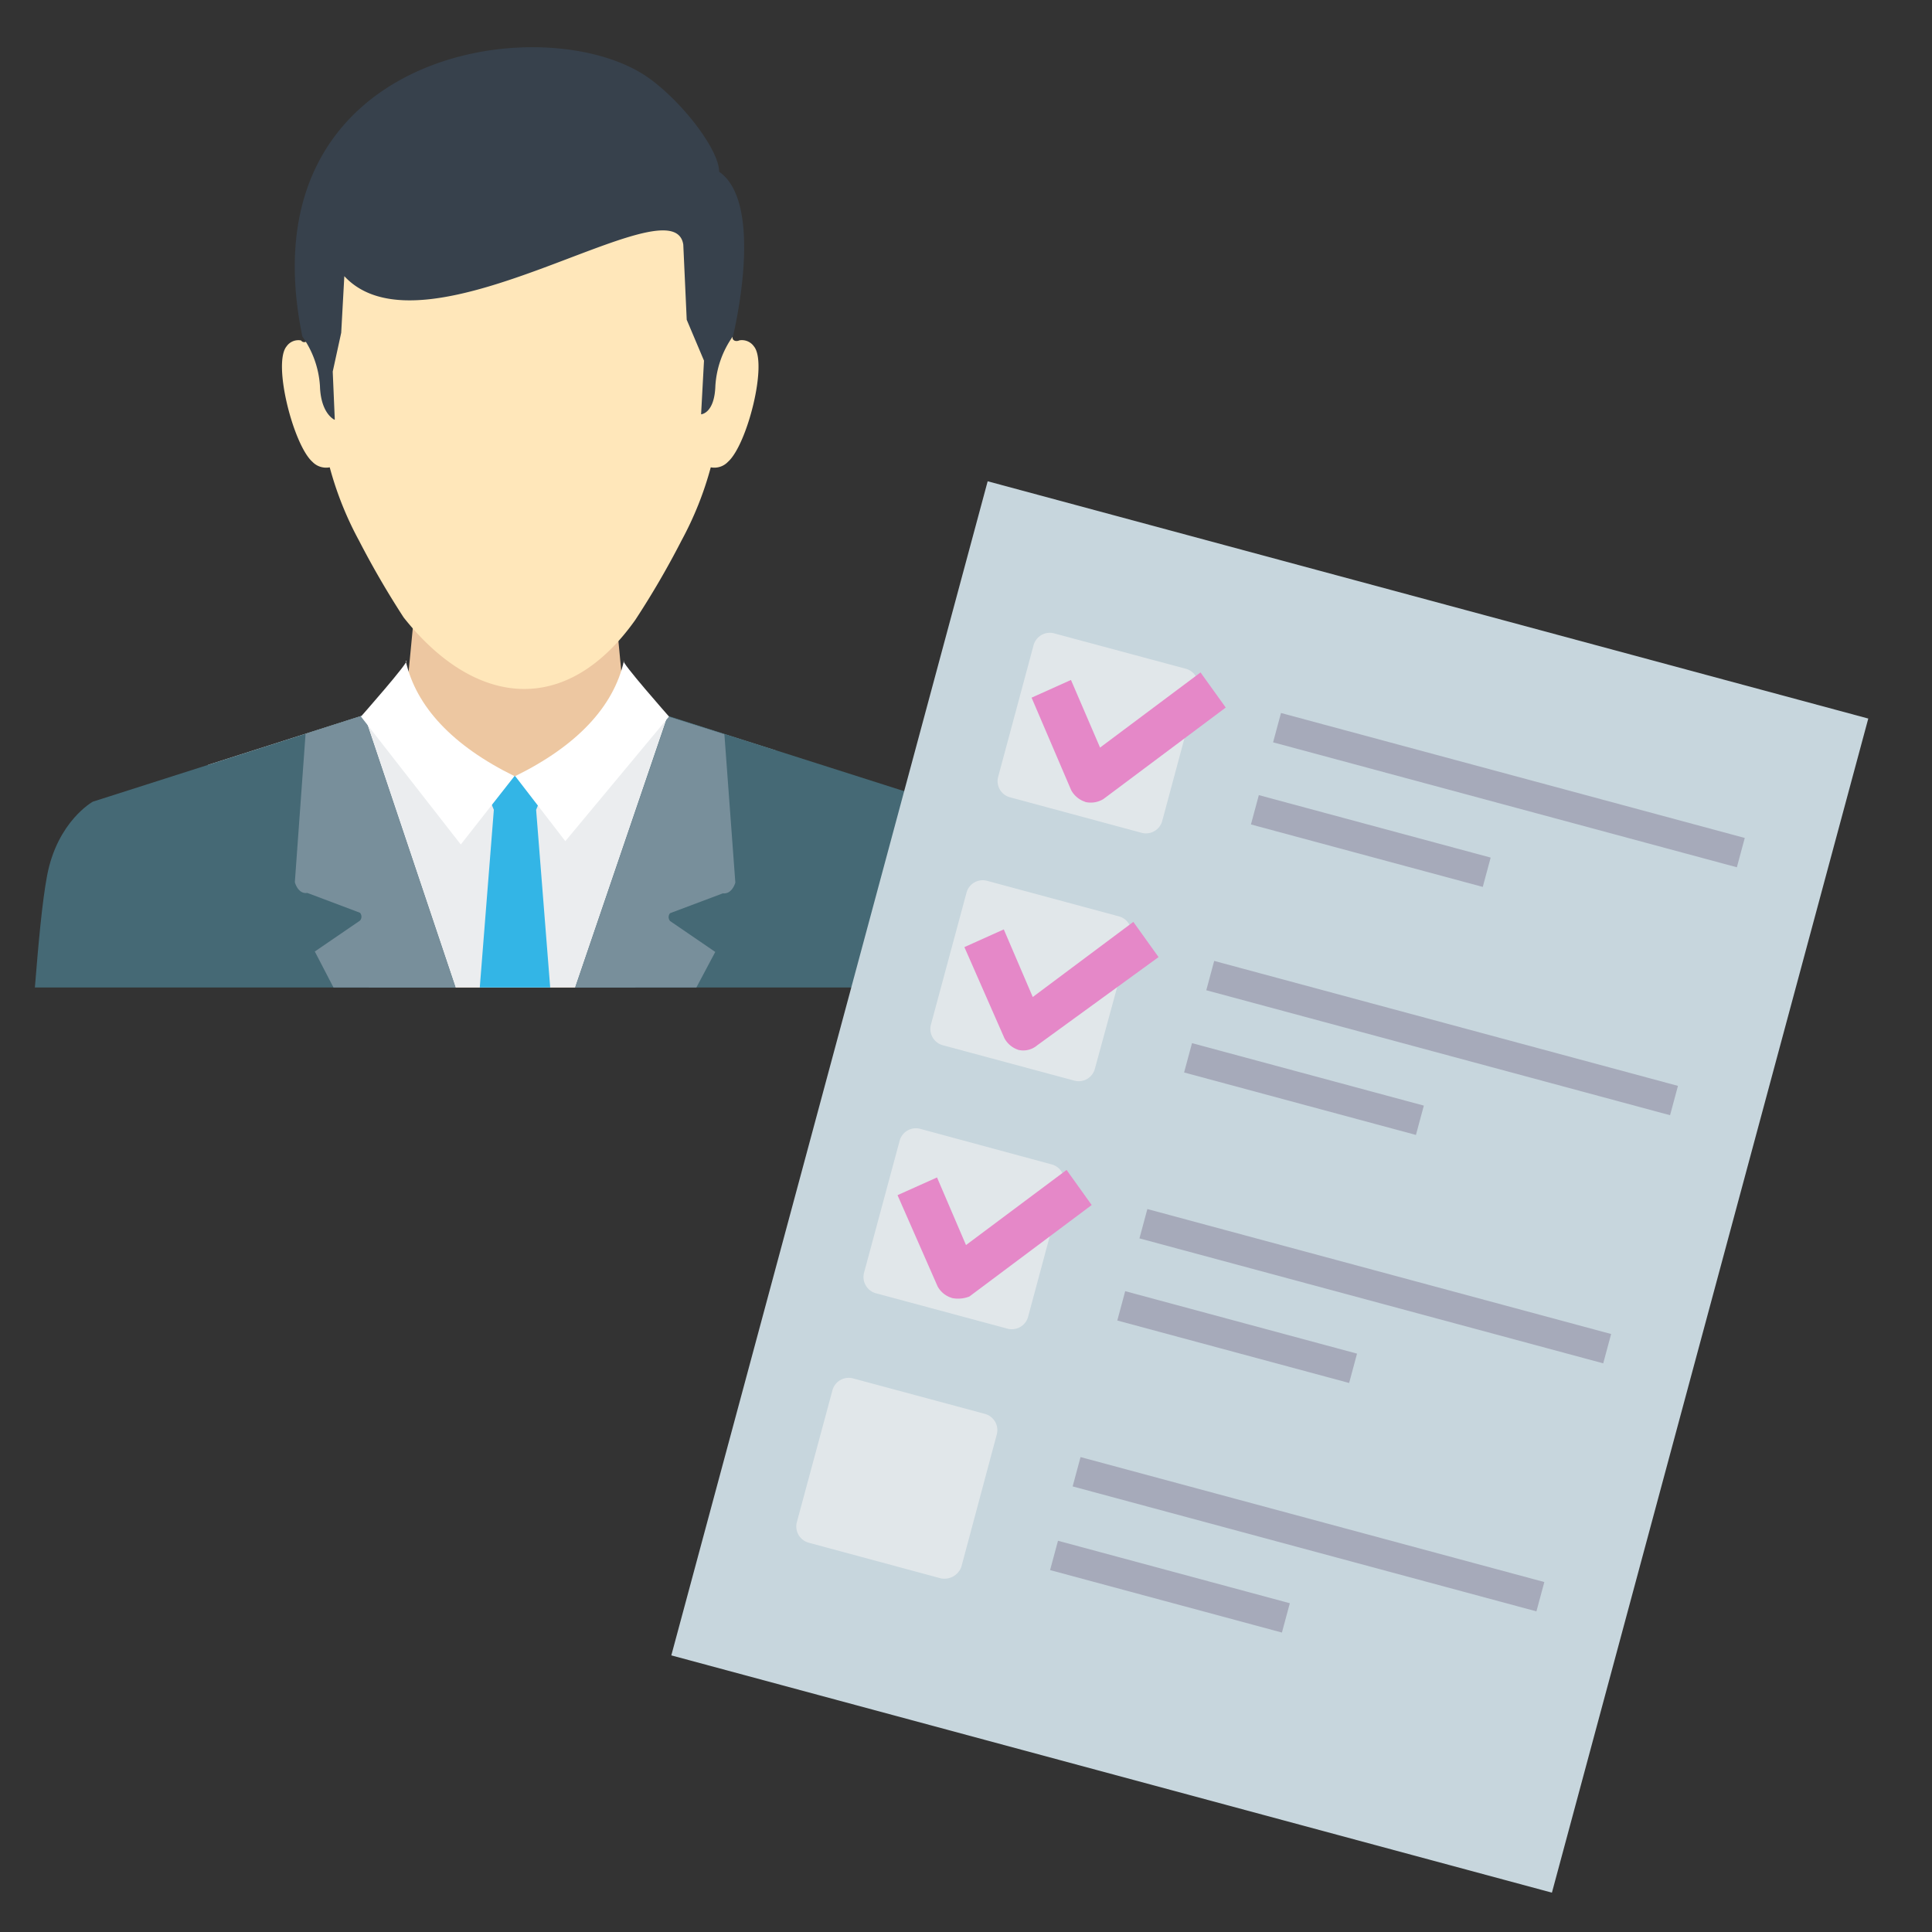
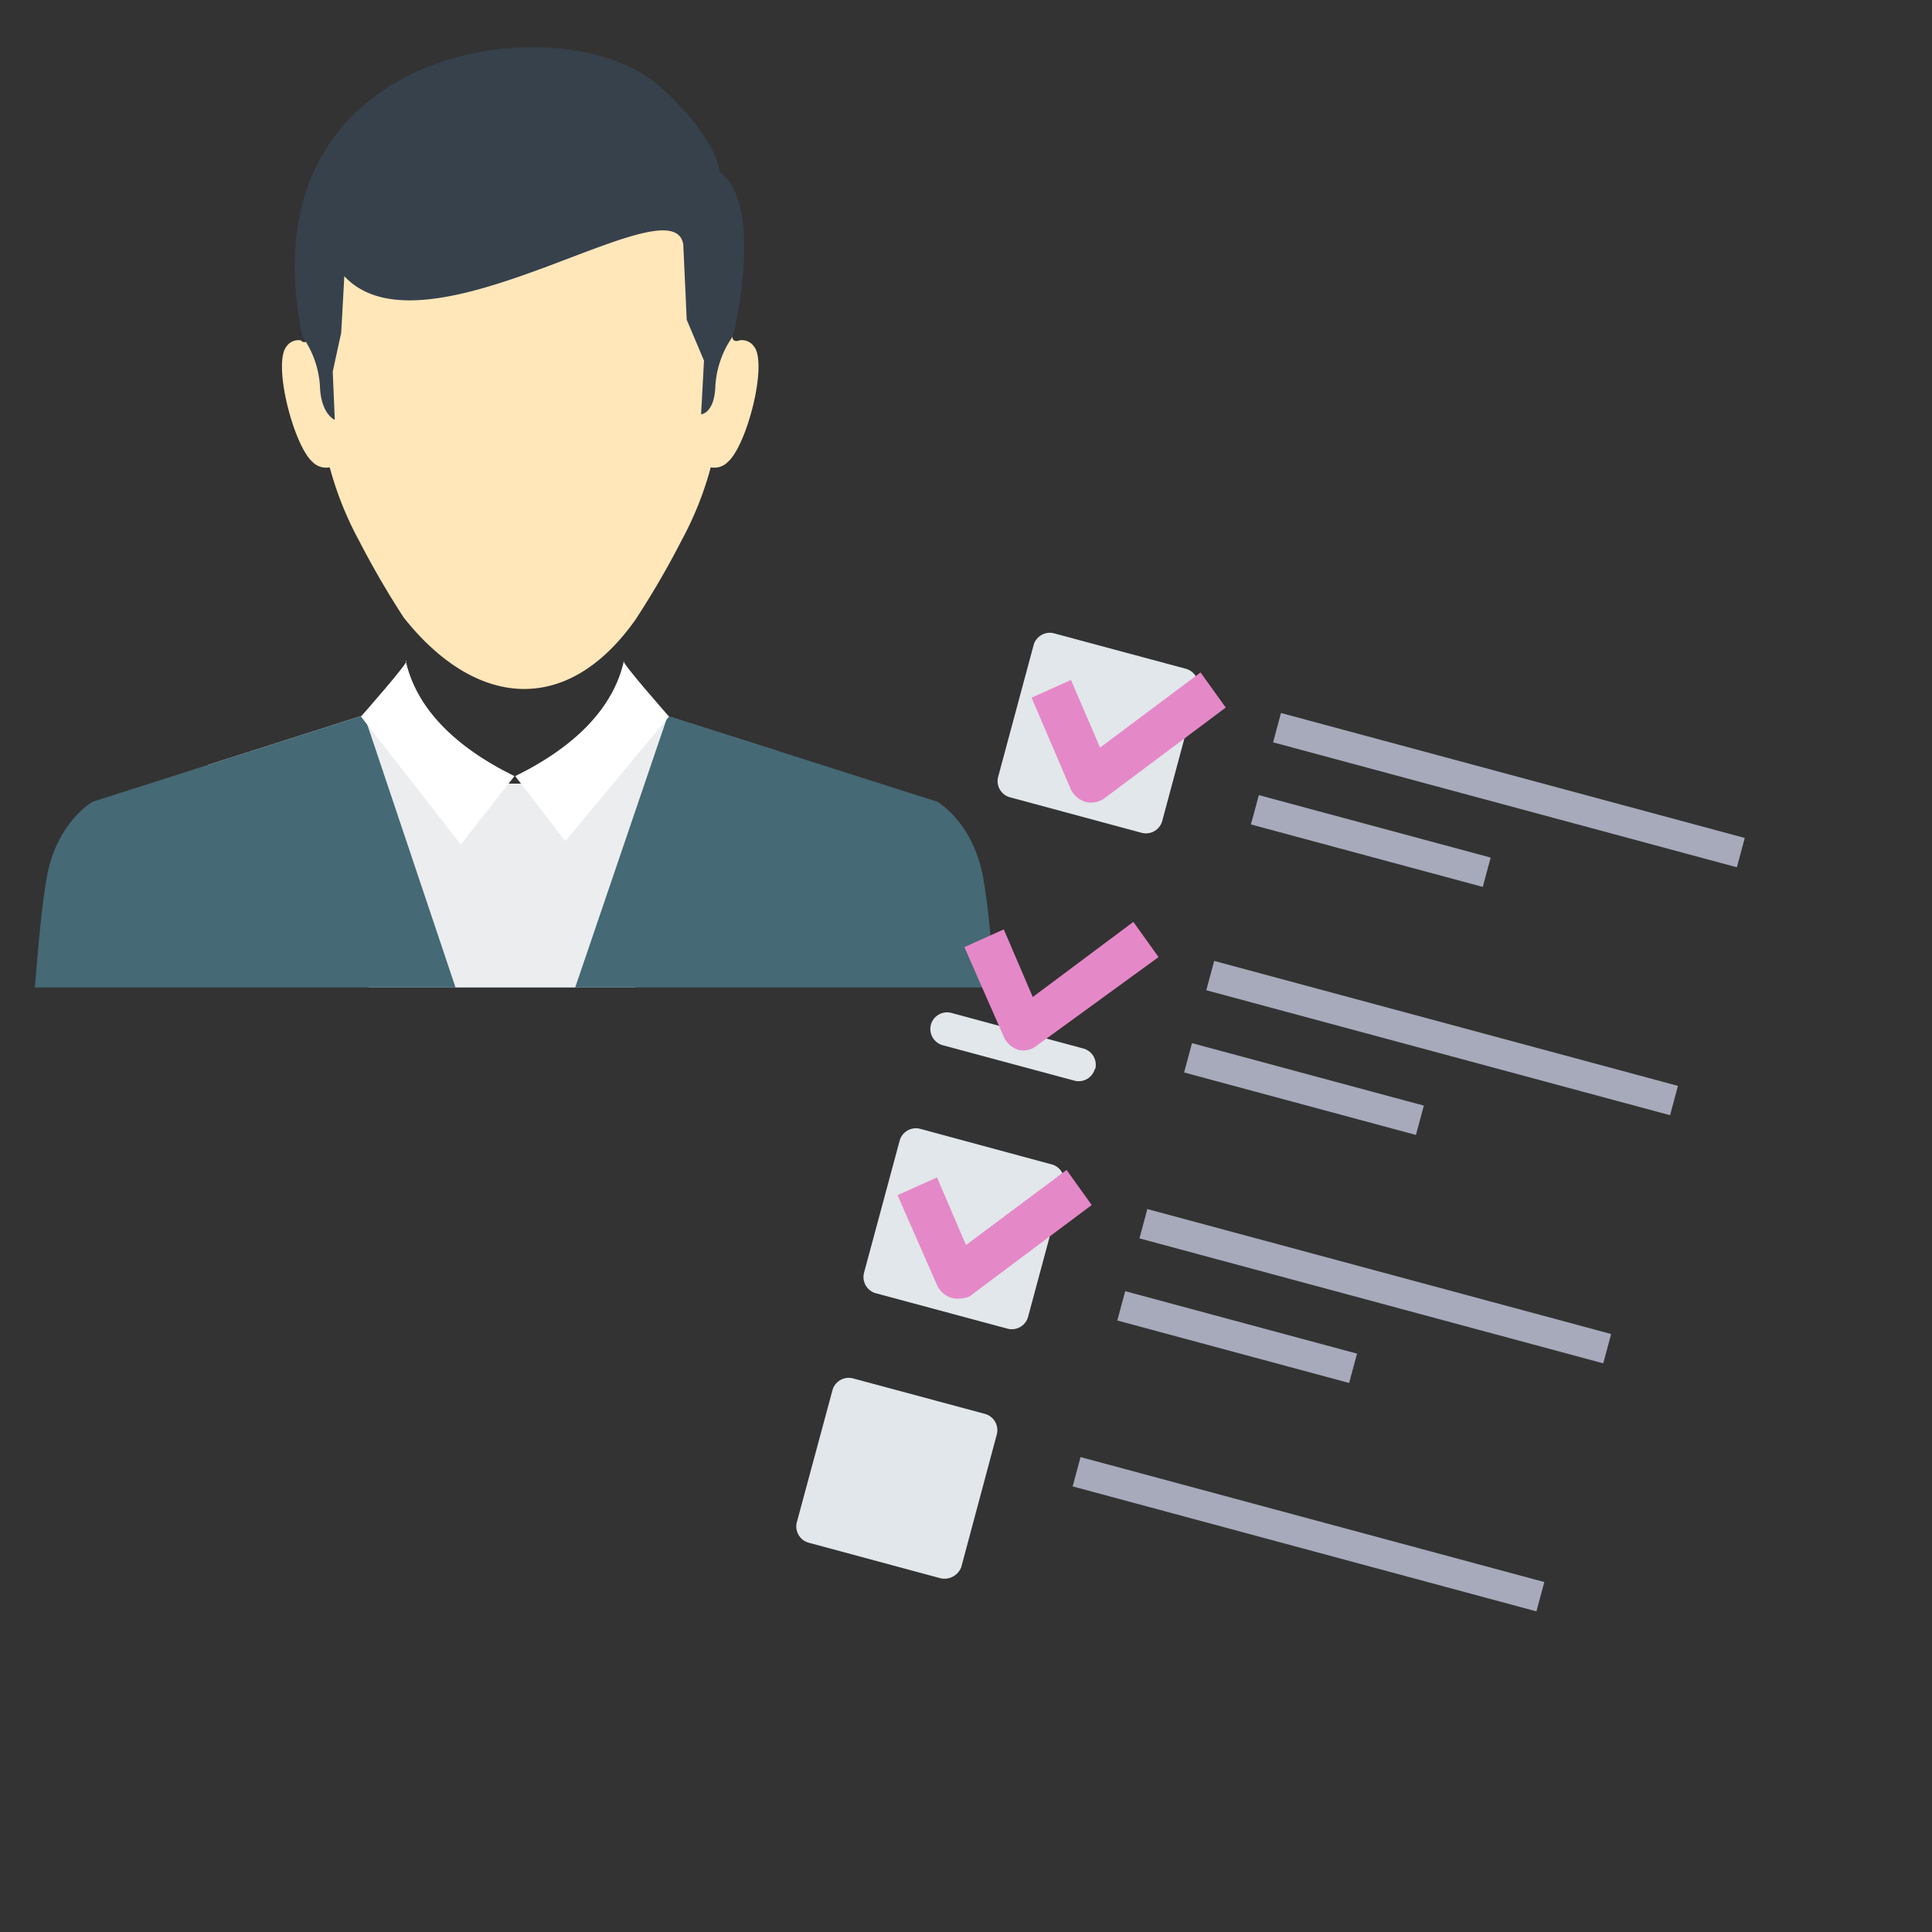
<svg xmlns="http://www.w3.org/2000/svg" id="レイヤー_1" data-name="レイヤー 1" viewBox="0 0 180 180">
  <rect x="0" y="0" width="180" height="180" fill="#333333" stroke="none" />
  <defs>
    <style>.cls-1{fill:#edc7a1;}.cls-2{fill:#ebedef;}.cls-3{fill:#33b5e6;}.cls-4{fill:#456975;}.cls-5{fill:#788f9b;}.cls-6{fill:#fff;}.cls-7{fill:#ffe7ba;}.cls-8{fill:#37414c;}.cls-9{fill:#c7d6dd;}.cls-10{fill:#e1e7ea;}.cls-11{fill:#e588c8;}.cls-12{fill:#a6aaba;}</style>
  </defs>
  <title>recruit-process-2</title>
-   <polygon class="cls-1" points="39.36 49.11 42.78 49.11 53.17 49.11 56.6 49.11 57.99 63.64 60.47 65.63 65.7 68.96 55.95 92 40.01 92 30.26 68.96 35.48 65.63 37.97 63.64 39.36 49.11" />
  <polygon class="cls-2" points="33.67 66.7 19.39 71.26 34.38 92 59.18 92 72.3 69.93 62.21 66.73 53.32 73.01 42.67 73.01 33.67 66.7" />
-   <polygon class="cls-3" points="44.79 72.43 46.01 75.45 44.7 92 51.26 92 49.95 75.45 51.17 72.43 47.98 72.31 44.79 72.43" />
  <path class="cls-4" d="M33.92,66.62,8.65,74.69S5.36,76.5,4.39,81.56C3.93,84,3.58,87.88,3.25,92H42.44ZM92.7,92c-.32-4.12-.67-8-1.14-10.44-1-5.06-4.25-6.87-4.25-6.87l-25.1-8L53.59,92Z" />
-   <path class="cls-5" d="M33.92,66.62l-5.45,1.74-1,13.83s.29,1.14,1.16,1l4.91,1.85a.56.56,0,0,1,0,.73l-4.21,2.88L31.07,92H42.44L33.92,66.62ZM64.88,92l1.76-3.31-4.21-2.88a.56.56,0,0,1,0-.73l4.92-1.85c.87.1,1.16-1,1.16-1L67.49,68.41l-5.28-1.67L53.59,92Z" />
  <path class="cls-6" d="M37.85,61.57c.36,0-4.22,5.19-4.22,5.19l9.3,11.92,5-6.37c-5.75-2.82-9.18-6.48-10.13-10.74Z" />
  <path class="cls-6" d="M58.11,61.57c-.36,0,4.22,5.19,4.22,5.19L52.67,78.37,48,72.31c5.75-2.82,9.18-6.48,10.13-10.74Z" />
  <path class="cls-7" d="M59.18,57.77a80.27,80.27,0,0,0,4.31-7.4,31.43,31.43,0,0,0,2.73-6.83,1.75,1.75,0,0,0,1.6-.51c1.79-1.58,3.73-9.18,2.42-10.76a1.37,1.37,0,0,0-1.35-.56c-.26.12-.6.07-.64-.22-.79-33.67-38.78-33.67-39.56,0a.35.35,0,0,1-.64.23,1.33,1.33,0,0,0-1.35.55c-1.31,1.58.63,9.18,2.41,10.76a1.77,1.77,0,0,0,1.61.51,31.43,31.43,0,0,0,2.73,6.83,82.63,82.63,0,0,0,4.16,7.16c6.61,8.35,15.13,9.31,21.57.24Z" />
  <path class="cls-8" d="M31.19,39.07,31,34.62,31.79,31l.29-5.27c7.59,8.18,30.66-9,31.58-2.94l.32,7,1.61,3.81-.27,5s1.25-.06,1.33-2.66a8.93,8.93,0,0,1,1.64-4.62S71.34,19,67,16c0-2-3.29-6.34-6.44-8.65-9.4-6.87-37.93-2.86-32.39,24a8.93,8.93,0,0,1,1.64,4.62c.08,2.6,1.36,3.14,1.36,3.14Z" />
-   <rect class="cls-9" x="61.65" y="68.09" width="113.29" height="84.97" transform="translate(-19.24 196.04) rotate(-74.92)" />
  <path class="cls-10" d="M106.36,77.59,94.05,74.27A1.56,1.56,0,0,1,93,72.36l3.31-12.3A1.57,1.57,0,0,1,98.18,59l12.31,3.31a1.56,1.56,0,0,1,1.09,1.91l-3.31,12.31A1.57,1.57,0,0,1,106.36,77.59Z" />
  <path class="cls-11" d="M101.12,74.71a2.31,2.31,0,0,1-1.32-1.09L96.11,65l3.67-1.65,2.71,6.3,9.36-7,2.35,3.27-11.39,8.52a2.26,2.26,0,0,1-1.69.28Z" />
  <rect class="cls-12" x="139.16" y="51.23" width="2.83" height="44.75" transform="translate(32.94 190.2) rotate(-74.92)" />
  <rect class="cls-12" x="126.3" y="67.16" width="2.83" height="22.37" transform="translate(18.84 181.29) rotate(-74.92)" />
-   <path class="cls-10" d="M100.13,100.69l-12.3-3.31a1.57,1.57,0,0,1-1.1-1.91l3.32-12.31a1.56,1.56,0,0,1,1.9-1.1l12.31,3.32a1.57,1.57,0,0,1,1.1,1.91L102,99.6A1.56,1.56,0,0,1,100.13,100.69Z" />
+   <path class="cls-10" d="M100.13,100.69l-12.3-3.31a1.57,1.57,0,0,1-1.1-1.91a1.56,1.56,0,0,1,1.9-1.1l12.31,3.32a1.57,1.57,0,0,1,1.1,1.91L102,99.6A1.56,1.56,0,0,1,100.13,100.69Z" />
  <path class="cls-11" d="M94.9,97.82a2.28,2.28,0,0,1-1.32-1.09l-3.73-8.49,3.67-1.65,2.7,6.3,9.37-7,2.35,3.28L96.62,97.4a2,2,0,0,1-1.72.42Z" />
  <rect class="cls-12" x="132.94" y="74.34" width="2.83" height="44.75" transform="translate(6.02 201.28) rotate(-74.92)" />
  <rect class="cls-12" x="120.07" y="90.27" width="2.83" height="22.37" transform="translate(-8.08 192.37) rotate(-74.92)" />
  <path class="cls-10" d="M93.91,123.8,81.6,120.49a1.57,1.57,0,0,1-1.1-1.91l3.32-12.31a1.57,1.57,0,0,1,1.91-1.1L98,108.49a1.56,1.56,0,0,1,1.09,1.91l-3.31,12.3A1.57,1.57,0,0,1,93.91,123.8Z" />
  <path class="cls-11" d="M88.67,120.92a2.23,2.23,0,0,1-1.32-1.08l-3.73-8.49,3.68-1.65L90,116l9.37-7,2.34,3.27-11.39,8.52a2.87,2.87,0,0,1-1.65.14Z" />
  <rect class="cls-12" x="126.71" y="97.45" width="2.83" height="44.75" transform="translate(-20.9 212.37) rotate(-74.92)" />
  <rect class="cls-12" x="113.85" y="113.38" width="2.83" height="22.37" transform="translate(-35 203.46) rotate(-74.92)" />
  <path class="cls-10" d="M87.65,147.05l-12.31-3.32a1.57,1.57,0,0,1-1.1-1.91l3.32-12.3a1.57,1.57,0,0,1,1.91-1.1l12.3,3.31a1.57,1.57,0,0,1,1.1,1.91L89.56,146A1.68,1.68,0,0,1,87.65,147.05Z" />
  <rect class="cls-12" x="120.49" y="120.56" width="2.83" height="44.75" transform="translate(-47.82 223.46) rotate(-74.92)" />
-   <rect class="cls-12" x="107.58" y="136.63" width="2.83" height="22.37" transform="translate(-62.08 214.61) rotate(-74.92)" />
</svg>